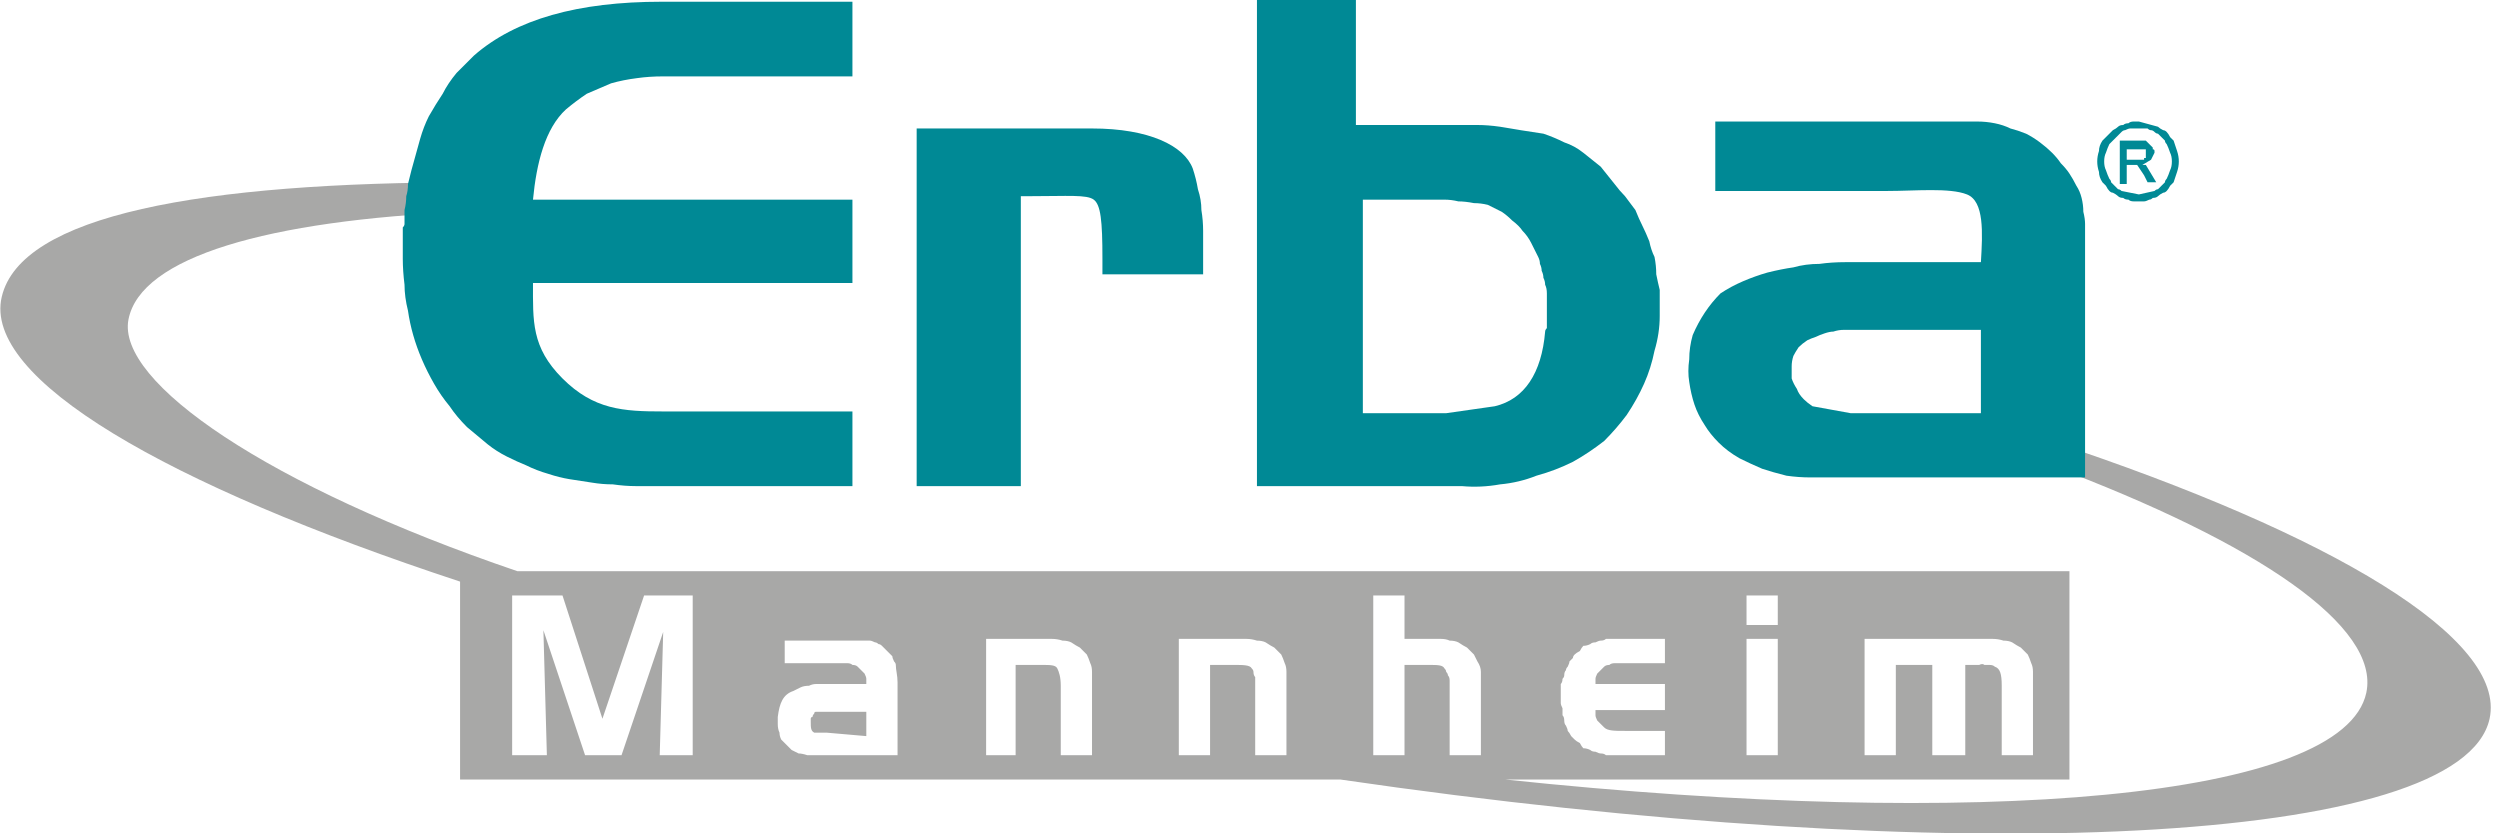
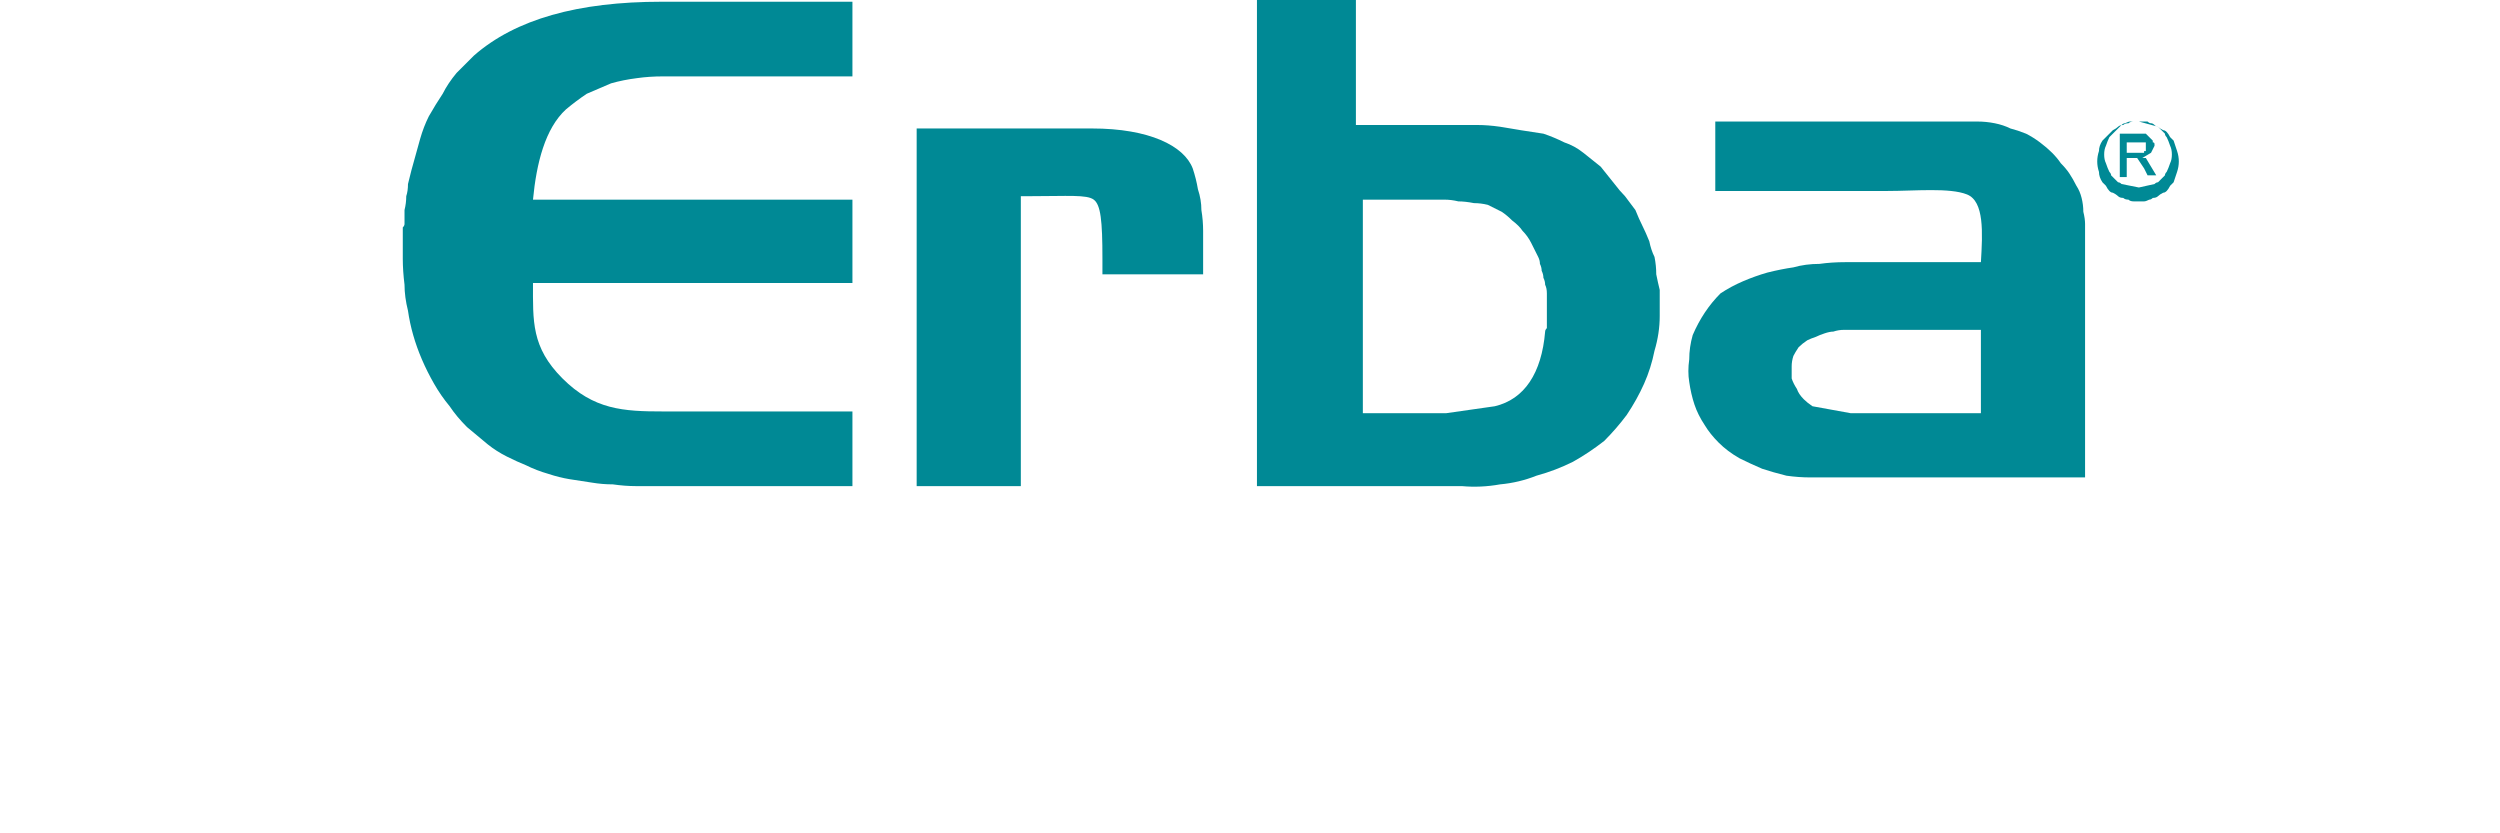
<svg xmlns="http://www.w3.org/2000/svg" version="1.2" viewBox="0 0 144 48" width="144" height="48">
  <title>logo-erba-header-svg</title>
  <style>
		.s0 { fill: #008995 } 
		.s1 { fill: none } 
		.s2 { fill: #a8a8a7 } 
	</style>
  <filter id="f0">
    <feFlood flood-color="#ffffff" flood-opacity="1" />
    <feBlend mode="normal" in2="SourceGraphic" />
    <feComposite in2="SourceAlpha" operator="in" />
  </filter>
  <g id="Vrstva_2" filter="url(#f0)">
    <g id="Layer_1">
-       <path id="Layer" fill-rule="evenodd" class="s0" d="m123.2 7l1.1 0.3q0.1 0.1 0.3 0.2 0.1 0 0.2 0.1 0.1 0.1 0.2 0.3 0.1 0.1 0.2 0.2 0.1 0.3 0.2 0.6 0.1 0.3 0.1 0.6 0 0.3-0.1 0.6-0.1 0.3-0.2 0.6-0.1 0.1-0.2 0.2-0.1 0.2-0.2 0.3-0.1 0.1-0.2 0.1-0.2 0.1-0.3 0.2-0.1 0.1-0.3 0.1-0.1 0.1-0.2 0.1-0.2 0.1-0.3 0.1-0.2 0-0.3 0-0.2 0-0.3 0-0.2 0-0.3-0.1-0.2 0-0.3-0.1-0.2 0-0.3-0.1-0.1-0.1-0.3-0.2-0.1 0-0.2-0.1-0.1-0.1-0.2-0.3-0.1-0.1-0.2-0.2-0.2-0.3-0.2-0.6-0.1-0.3-0.1-0.6 0-0.3 0.1-0.6 0-0.3 0.2-0.6 0.1-0.1 0.2-0.2 0.1-0.1 0.2-0.2 0.1-0.1 0.2-0.2 0.2-0.1 0.3-0.2 0.1-0.1 0.3-0.1 0.1-0.1 0.3-0.1 0.1-0.1 0.3-0.1 0.1 0 0.3 0zm0 0.4q-0.1 0-0.3 0-0.1 0-0.2 0-0.1 0-0.3 0.1-0.1 0-0.2 0.1l-0.7 0.7q-0.1 0.2-0.2 0.5-0.1 0.2-0.1 0.5 0 0.3 0.1 0.5 0.1 0.3 0.2 0.5 0.1 0.1 0.1 0.2 0.1 0.1 0.2 0.2 0.1 0.1 0.2 0.2 0.1 0 0.2 0.1l1 0.2 0.9-0.2q0.1-0.1 0.2-0.1 0.1-0.1 0.2-0.2 0.1-0.1 0.2-0.2 0-0.1 0.1-0.2 0.1-0.2 0.2-0.5 0.1-0.2 0.1-0.5 0-0.3-0.1-0.5-0.1-0.3-0.2-0.5-0.1-0.1-0.1-0.2-0.1-0.1-0.2-0.2-0.1-0.1-0.2-0.2-0.1 0-0.2-0.1-0.1-0.1-0.2-0.1-0.1 0-0.2-0.1-0.1 0-0.3 0-0.1 0-0.2 0zm-1.1 3.2v-2.5h1.5l0.3 0.3q0 0 0.1 0.1 0 0 0 0.1 0.1 0 0.1 0.1 0 0 0 0.1l-0.2 0.4-0.5 0.3h0.2l0.6 1h-0.5l-0.2-0.4-0.4-0.6h-0.6v1.1zm0.4-1.4h1q0 0 0-0.1 0.1 0 0.1 0 0-0.1 0-0.1 0-0.1 0-0.1v-0.3h-1.1z" />
+       <path id="Layer" fill-rule="evenodd" class="s0" d="m123.2 7l1.1 0.3q0.1 0.1 0.3 0.2 0.1 0 0.2 0.1 0.1 0.1 0.2 0.3 0.1 0.1 0.2 0.2 0.1 0.3 0.2 0.6 0.1 0.3 0.1 0.6 0 0.3-0.1 0.6-0.1 0.3-0.2 0.6-0.1 0.1-0.2 0.2-0.1 0.2-0.2 0.3-0.1 0.1-0.2 0.1-0.2 0.1-0.3 0.2-0.1 0.1-0.3 0.1-0.1 0.1-0.2 0.1-0.2 0.1-0.3 0.1-0.2 0-0.3 0-0.2 0-0.3 0-0.2 0-0.3-0.1-0.2 0-0.3-0.1-0.2 0-0.3-0.1-0.1-0.1-0.3-0.2-0.1 0-0.2-0.1-0.1-0.1-0.2-0.3-0.1-0.1-0.2-0.2-0.2-0.3-0.2-0.6-0.1-0.3-0.1-0.6 0-0.3 0.1-0.6 0-0.3 0.2-0.6 0.1-0.1 0.2-0.2 0.1-0.1 0.2-0.2 0.1-0.1 0.2-0.2 0.2-0.1 0.3-0.2 0.1-0.1 0.3-0.1 0.1-0.1 0.3-0.1 0.1-0.1 0.3-0.1 0.1 0 0.3 0zq-0.1 0-0.3 0-0.1 0-0.2 0-0.1 0-0.3 0.1-0.1 0-0.2 0.1l-0.7 0.7q-0.1 0.2-0.2 0.5-0.1 0.2-0.1 0.5 0 0.3 0.1 0.5 0.1 0.3 0.2 0.5 0.1 0.1 0.1 0.2 0.1 0.1 0.2 0.2 0.1 0.1 0.2 0.2 0.1 0 0.2 0.1l1 0.2 0.9-0.2q0.1-0.1 0.2-0.1 0.1-0.1 0.2-0.2 0.1-0.1 0.2-0.2 0-0.1 0.1-0.2 0.1-0.2 0.2-0.5 0.1-0.2 0.1-0.5 0-0.3-0.1-0.5-0.1-0.3-0.2-0.5-0.1-0.1-0.1-0.2-0.1-0.1-0.2-0.2-0.1-0.1-0.2-0.2-0.1 0-0.2-0.1-0.1-0.1-0.2-0.1-0.1 0-0.2-0.1-0.1 0-0.3 0-0.1 0-0.2 0zm-1.1 3.2v-2.5h1.5l0.3 0.3q0 0 0.1 0.1 0 0 0 0.1 0.1 0 0.1 0.1 0 0 0 0.1l-0.2 0.4-0.5 0.3h0.2l0.6 1h-0.5l-0.2-0.4-0.4-0.6h-0.6v1.1zm0.4-1.4h1q0 0 0-0.1 0.1 0 0.1 0 0-0.1 0-0.1 0-0.1 0-0.1v-0.3h-1.1z" />
      <path id="Layer" class="s1" d="m27.2 10.5c-0.2 0.5-0.3 1.1-0.5 1.7z" />
-       <path id="Layer" fill-rule="evenodd" class="s2" d="m143.4 41.4c-1.6 7.3-30.6 8.7-66.2 3.5h-50.7v-11.4c-17-5.6-27.5-11.7-26.4-16.4 1.1-4.7 11.4-6.6 27.1-6.6-0.2 0.5-0.3 1.1-0.5 1.7-11.3 0.5-18.6 2.6-19.3 6.2-0.7 3.6 8 9.6 22.4 14.5h89.4v12h-32.5c27.4 2.9 48.3 1.1 49.6-5 0.8-3.8-6.2-8.6-18.2-13.1v-1.4c16.3 5.4 26.3 11.4 25.3 16zm-36-4.6v6.7h1.8v-5.2h2.1v5.2h1.9v-5.2h0.5q0.1 0 0.3 0 0.2-0.1 0.3 0 0.2 0 0.3 0 0.2 0 0.3 0.1c0.3 0.1 0.4 0.4 0.4 1.1v4h1.8v-4.3q0-0.3 0-0.5 0-0.3-0.1-0.5-0.1-0.3-0.2-0.5-0.2-0.2-0.4-0.4-0.2-0.1-0.5-0.3-0.2-0.1-0.5-0.1-0.3-0.1-0.6-0.1-0.2 0-0.5 0zm-5-0.8v-1.7h-1.8v1.7zm0 7.5v-6.7h-1.8v6.7zm-6.5 0v-1.4h-2.3c-0.6 0-1 0-1.2-0.2q-0.1-0.1-0.2-0.2-0.1-0.1-0.2-0.2-0.1-0.2-0.1-0.3 0-0.2 0-0.3h4v-1.5h-4q0-0.1 0-0.3 0-0.1 0.1-0.3 0.1-0.1 0.2-0.2 0.1-0.1 0.2-0.2 0.1-0.1 0.3-0.1 0.1-0.1 0.3-0.1 0.1 0 0.3 0 0.1 0 0.3 0h2.3v-1.4h-2.7q-0.2 0-0.3 0-0.2 0-0.4 0-0.1 0.1-0.3 0.1-0.1 0-0.3 0.1-0.2 0-0.3 0.1-0.2 0.1-0.4 0.1-0.1 0.1-0.2 0.3-0.2 0.1-0.3 0.2-0.1 0.1-0.1 0.2-0.1 0.1-0.2 0.2 0 0.1-0.1 0.3-0.1 0.1-0.1 0.2-0.1 0.1-0.1 0.3 0 0.1-0.1 0.2 0 0.2-0.1 0.3 0 0.2 0 0.3v0.4q0 0.2 0 0.4 0 0.1 0.1 0.3 0 0.2 0 0.4 0.1 0.1 0.1 0.3 0 0.2 0.1 0.3 0.1 0.2 0.1 0.3 0.1 0.1 0.2 0.3 0.1 0.1 0.2 0.2 0.1 0.1 0.3 0.2 0.1 0.2 0.2 0.3 0.2 0 0.4 0.1 0.1 0.1 0.3 0.1 0.2 0.1 0.3 0.1 0.2 0 0.3 0.1 0.2 0 0.4 0 0.1 0 0.3 0zm-16.8-9.2v9.2h1.8v-5.2h1.4c0.5 0 0.8 0 0.9 0.2q0.1 0.1 0.1 0.2 0.1 0.1 0.1 0.2 0.1 0.1 0.1 0.3 0 0.1 0 0.2v4.1h1.8v-4.3q0-0.3 0-0.5 0-0.3-0.2-0.6-0.1-0.2-0.2-0.4-0.2-0.2-0.4-0.4-0.2-0.1-0.5-0.3-0.2-0.1-0.5-0.1-0.2-0.1-0.5-0.1-0.2 0-0.5 0h-1.6v-2.5zm-11.2 2.5v6.7h1.8v-5.2h1.4c0.5 0 0.9 0 1 0.2q0.1 0.1 0.1 0.2 0 0.2 0.1 0.3 0 0.1 0 0.2 0 0.2 0 0.3v4h1.8v-4.3q0-0.3 0-0.5 0-0.3-0.1-0.5-0.1-0.3-0.2-0.5-0.2-0.2-0.4-0.4-0.2-0.1-0.5-0.3-0.2-0.1-0.5-0.1-0.3-0.1-0.6-0.1-0.2 0-0.5 0zm-11.1 0v6.7h1.7v-5.2h1.5c0.5 0 0.8 0 0.9 0.2 0.1 0.2 0.2 0.5 0.2 1v4h1.8v-4.3q0-0.3 0-0.5 0-0.3-0.1-0.5-0.1-0.3-0.2-0.5-0.2-0.2-0.4-0.4-0.2-0.1-0.5-0.3-0.2-0.1-0.5-0.1-0.3-0.1-0.6-0.1-0.2 0-0.5 0zm-11.6 1.4h3q0.2 0 0.3 0 0.2 0 0.3 0 0.2 0 0.3 0.1 0.2 0 0.3 0.1 0.1 0.1 0.2 0.2 0.1 0.1 0.2 0.2 0.1 0.2 0.1 0.3 0 0.2 0 0.3h-2.4q-0.2 0-0.5 0-0.2 0-0.4 0.1-0.3 0-0.5 0.1-0.2 0.1-0.4 0.2c-0.6 0.2-0.8 0.7-0.9 1.5q0 0.2 0 0.4 0 0.3 0.1 0.5 0 0.2 0.1 0.4 0.1 0.1 0.3 0.3 0.2 0.2 0.3 0.3 0.2 0.1 0.4 0.2 0.2 0 0.5 0.1 0.2 0 0.4 0h4.8v-4.2c0-0.4-0.1-0.7-0.1-1q0-0.1-0.1-0.2-0.1-0.2-0.1-0.3-0.1-0.1-0.2-0.2-0.1-0.1-0.2-0.2-0.1-0.1-0.2-0.2-0.1-0.1-0.2-0.1-0.1-0.1-0.2-0.1-0.2-0.1-0.3-0.1h-4.9zm2.4 4h-0.7c-0.2-0.1-0.2-0.3-0.2-0.6q0-0.1 0-0.2 0-0.1 0.1-0.1 0-0.1 0.1-0.2 0-0.1 0.1-0.1h2.9v1.4zm-18.1-7.9v9.2h2l-0.2-7.2 2.4 7.2h2.1l2.4-7.1-0.2 7.1h1.9v-9.2h-2.8l-2.4 7.1-2.3-7.1z" />
      <path id="Layer" fill-rule="evenodd" class="s0" d="m62.9 7.4c3.3 0 5.3 1 5.8 2.3q0.2 0.6 0.3 1.2 0.2 0.6 0.2 1.2 0.1 0.6 0.1 1.2 0 0.6 0 1.2v1.3h-5.8v-0.9c0-2.2-0.1-3.1-0.5-3.4-0.4-0.3-1.5-0.2-3.6-0.2h-0.6v16.7h-6v-20.6z" />
      <path id="Layer" class="s0" d="m23.3 12.1q0.1-0.4 0.1-0.8 0.1-0.3 0.1-0.7 0.1-0.4 0.2-0.8l0.5-1.8q0.2-0.7 0.5-1.3 0.4-0.7 0.8-1.3 0.3-0.6 0.8-1.2 0.5-0.5 1-1c2.4-2.1 6-3.1 10.8-3.1h11v4.3h-10.9q-0.8 0-1.5 0.1-0.8 0.1-1.5 0.3-0.7 0.3-1.4 0.6-0.6 0.4-1.2 0.9c-1.2 1.1-1.7 3.1-1.9 5.2h18.4v4.8h-18.4c0 2.2-0.1 3.7 1.7 5.5 1.8 1.8 3.5 1.9 5.8 1.9h10.9v4.3h-11.2q-0.6 0-1.3 0-0.6 0-1.3-0.1-0.6 0-1.2-0.1-0.7-0.1-1.3-0.2-0.6-0.1-1.2-0.3-0.7-0.2-1.3-0.5-0.5-0.2-1.1-0.5-0.6-0.3-1.1-0.7-0.6-0.5-1.2-1-0.6-0.6-1-1.2-0.5-0.6-0.9-1.3-0.4-0.7-0.7-1.4-0.3-0.7-0.5-1.4-0.2-0.7-0.3-1.4-0.2-0.8-0.2-1.5-0.1-0.8-0.1-1.5v-1q0-0.1 0-0.3 0-0.1 0-0.2 0-0.1 0-0.3 0.1-0.1 0.1-0.2 0-0.4 0-0.8z" />
      <path id="Layer" fill-rule="evenodd" class="s0" d="m78.1 7.2h5.7q0.6 0 1.3 0 0.6 0 1.3 0.1 0.6 0.1 1.2 0.2 0.7 0.1 1.3 0.2 0.6 0.2 1.2 0.5 0.6 0.2 1.1 0.6 0.5 0.4 1 0.8 0.4 0.5 0.8 1 0.3 0.4 0.6 0.7 0.3 0.4 0.6 0.8 0.2 0.5 0.4 0.9 0.2 0.4 0.4 0.9 0.1 0.5 0.3 0.9 0.1 0.5 0.1 1 0.1 0.5 0.2 0.9 0 0.5 0 1v0.5q0 1-0.3 2-0.2 1-0.6 1.9-0.4 0.9-1 1.8-0.6 0.8-1.3 1.5-0.9 0.7-1.8 1.2-1 0.5-2.1 0.8-1 0.4-2.1 0.5-1.1 0.2-2.2 0.1h-11.8v-28h5.7zm0.4 4.3v12.3h1.9q0.7 0 1.4 0 0.7 0 1.5 0 0.7-0.1 1.4-0.2 0.7-0.1 1.4-0.2c1.7-0.4 2.7-1.9 2.9-4.3q0-0.1 0.1-0.2 0-0.1 0-0.2 0-0.2 0-0.3 0-0.1 0-0.2v-0.9q0-0.2 0-0.4 0-0.3-0.1-0.5 0-0.2-0.1-0.4 0-0.2-0.1-0.4 0-0.2-0.1-0.4 0-0.2-0.1-0.4-0.1-0.2-0.2-0.4-0.1-0.2-0.2-0.4-0.2-0.4-0.5-0.7-0.2-0.3-0.6-0.6-0.3-0.3-0.6-0.5-0.4-0.2-0.8-0.4-0.4-0.1-0.8-0.1-0.5-0.1-0.9-0.1-0.4-0.1-0.8-0.1-0.5 0-0.9 0z" />
      <path id="Layer" fill-rule="evenodd" class="s0" d="m120.1 27.5h-15.8q-0.7 0-1.4-0.1-0.8-0.2-1.4-0.4-0.7-0.3-1.3-0.6-0.7-0.4-1.2-0.9-0.5-0.5-0.8-1-0.4-0.6-0.6-1.2-0.2-0.6-0.3-1.3-0.1-0.6 0-1.3 0-0.7 0.2-1.4 0.3-0.7 0.7-1.3 0.4-0.6 0.9-1.1 0.6-0.4 1.3-0.7 0.7-0.3 1.4-0.5 0.8-0.2 1.5-0.3 0.7-0.2 1.5-0.2 0.7-0.1 1.5-0.1h7.8c0.1-1.7 0.2-3.5-0.8-3.9-1-0.4-3-0.2-4.6-0.2h-9.9v-4h12.1q0.5 0 1 0 0.5 0 1 0 0.5 0 1 0 0.5 0 1 0.1 0.5 0.1 0.9 0.3 0.4 0.1 0.9 0.3 0.4 0.2 0.8 0.5 0.4 0.3 0.7 0.6 0.3 0.3 0.5 0.6 0.3 0.3 0.5 0.6 0.2 0.3 0.4 0.7 0.2 0.3 0.3 0.7 0.1 0.4 0.1 0.8 0.1 0.4 0.1 0.7 0 0.4 0 0.8 0 0.4 0 0.8zm-6-3.7v-4.8h-7.4q-0.3 0-0.5 0-0.3 0-0.6 0.1-0.2 0-0.5 0.1-0.3 0.1-0.5 0.2-0.3 0.1-0.5 0.2-0.3 0.2-0.5 0.4-0.2 0.3-0.3 0.5-0.1 0.3-0.1 0.6 0 0.3 0 0.7 0.1 0.3 0.3 0.6 0.1 0.3 0.4 0.6 0.2 0.2 0.5 0.4l2.2 0.4z" />
    </g>
  </g>
</svg>